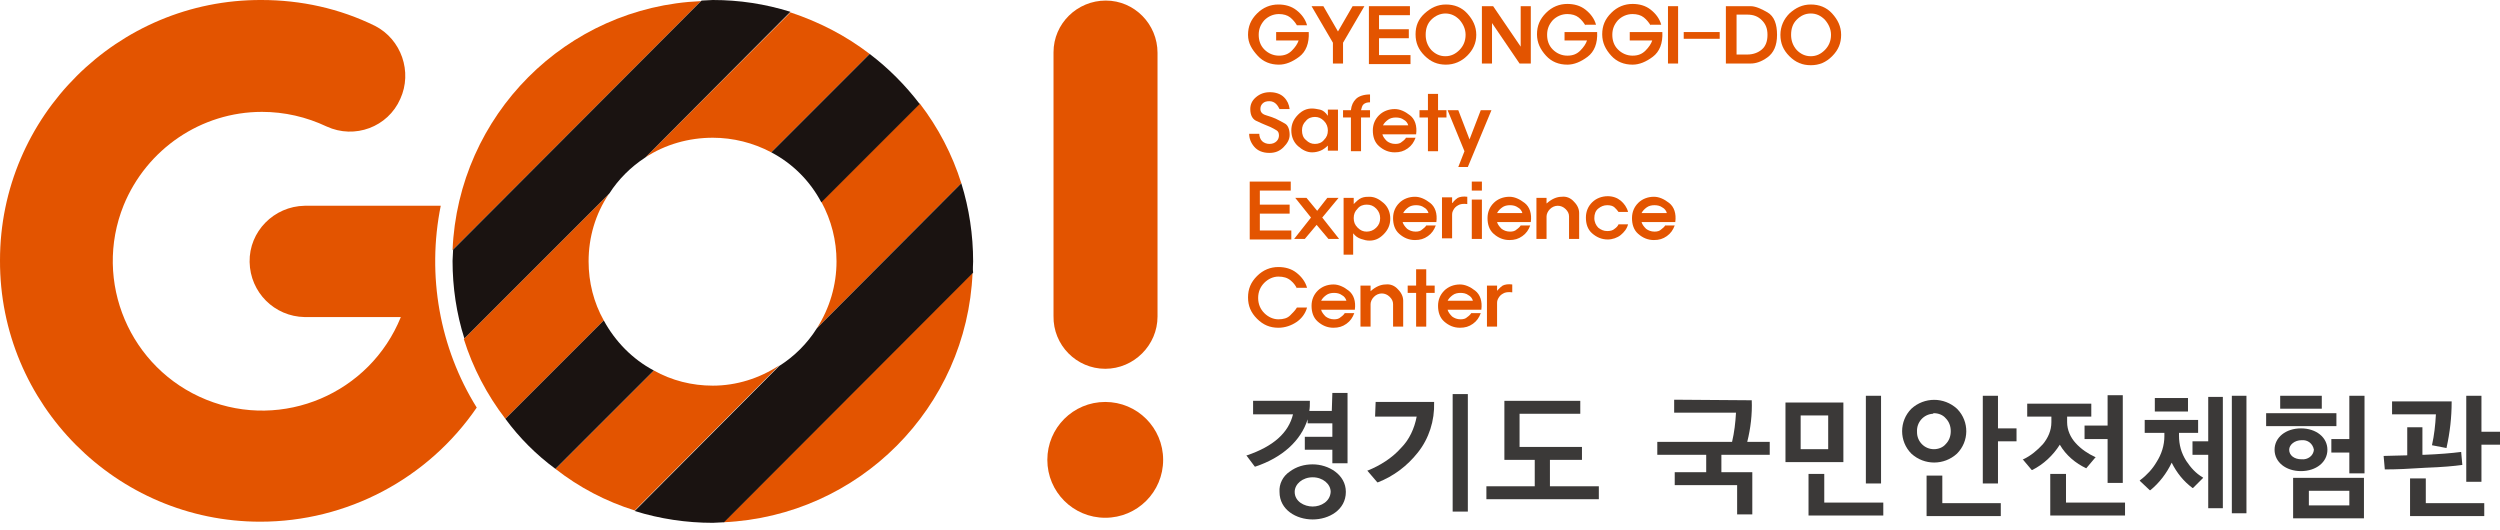
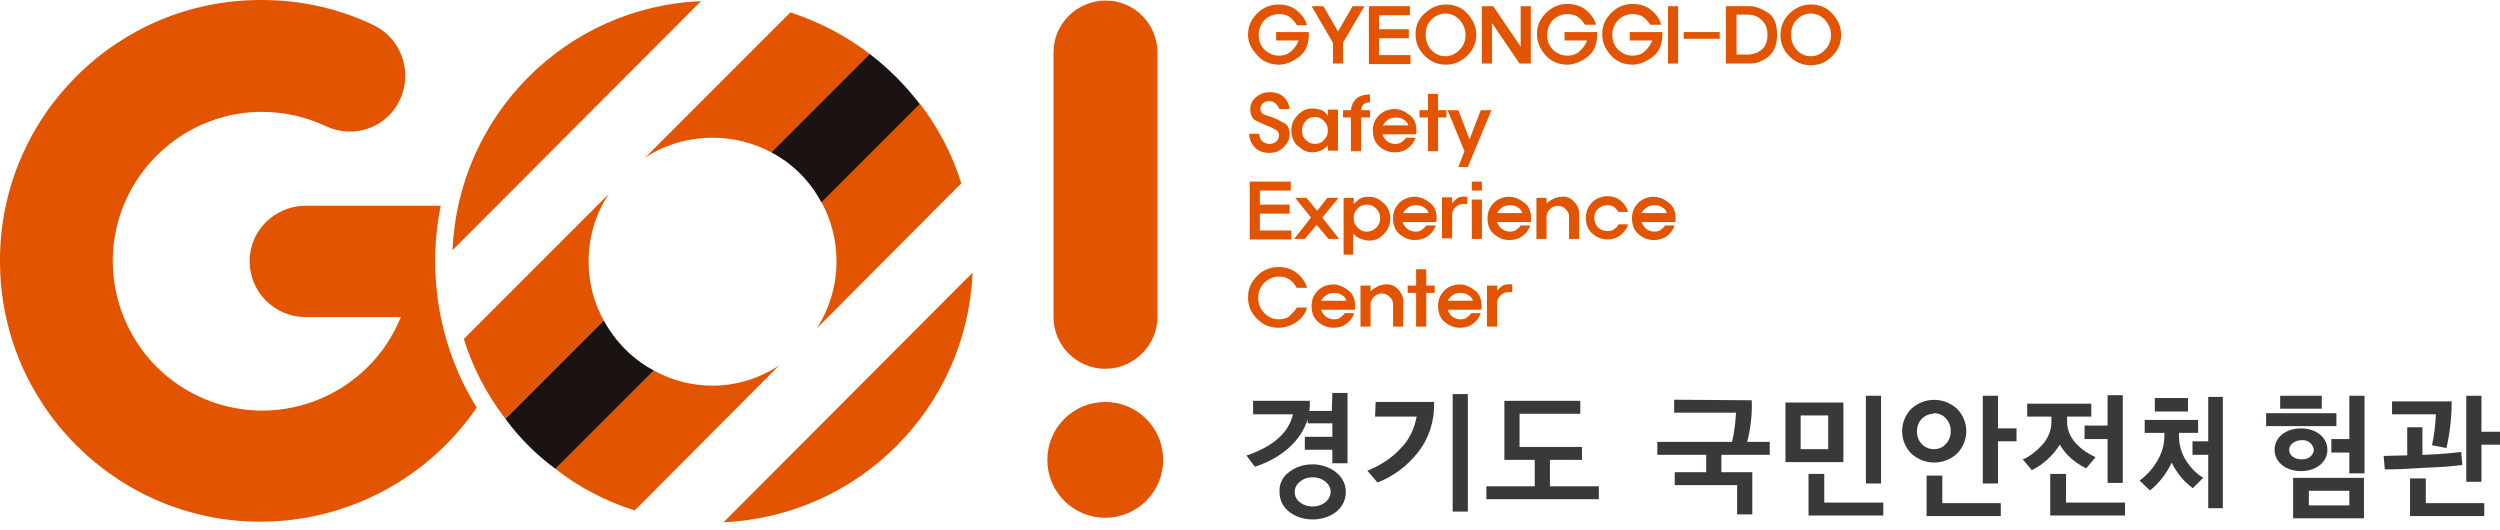
<svg xmlns="http://www.w3.org/2000/svg" width="330" height="70" viewBox="0 0 330 70" fill="none">
  <g clip-path="url(#clip0_75_1523)">
    <path d="M145.891 48.68C149.676 48.68 152.793 45.563 152.793 41.779V6.976C152.793 3.191 149.75 0.074 145.966 0.074C142.181 0.074 139.064 3.117 139.064 6.901V41.705C138.99 45.563 142.107 48.68 145.891 48.68Z" fill="#E35400" />
    <path d="M145.891 53.058C141.662 53.058 138.248 56.472 138.248 60.702C138.248 64.931 141.662 68.345 145.891 68.345C150.121 68.345 153.535 64.931 153.535 60.702C153.535 56.472 150.121 53.058 145.891 53.058Z" fill="#E35400" />
    <path d="M58.178 27.16H40.22C36.139 27.234 32.874 30.573 32.948 34.581C33.022 38.588 36.213 41.779 40.22 41.853H52.91C48.828 51.945 37.326 56.843 27.234 52.761C17.142 48.68 12.244 37.178 16.325 27.086C19.368 19.665 26.566 14.767 34.58 14.767C37.549 14.767 40.443 15.435 43.114 16.697C46.825 18.403 51.203 16.771 52.835 13.06C54.468 9.498 52.984 5.194 49.496 3.413C44.821 1.113 39.701 -9.97528e-05 34.506 -9.97528e-05C15.509 -0.074 -0 15.361 -0 34.358C-0.074 53.355 15.361 68.864 34.358 68.864C45.786 68.864 56.472 63.224 62.928 53.8C58.03 45.934 56.323 36.361 58.178 27.16Z" fill="#E35400" />
    <path d="M128.379 35.991L95.505 68.939C113.389 68.122 127.637 53.8 128.379 35.991Z" fill="#E35400" />
    <path d="M59.737 33.022L92.537 0.148C74.727 0.891 60.479 15.213 59.737 33.022Z" fill="#E35400" />
    <path d="M94.095 50.906C91.349 50.906 88.678 50.238 86.303 48.903L73.317 61.889C76.434 64.338 79.996 66.193 83.78 67.38L102.851 48.235C100.254 49.941 97.212 50.906 94.095 50.906Z" fill="#E35400" />
    <path d="M110.42 34.506C110.42 37.623 109.53 40.666 107.823 43.337L126.895 24.192C125.707 20.407 123.852 16.845 121.403 13.654L108.417 26.64C109.753 29.089 110.42 31.761 110.42 34.506Z" fill="#E35400" />
    <path d="M77.695 34.506C77.695 31.316 78.585 28.273 80.366 25.602L61.221 44.747C62.408 48.532 64.263 52.094 66.712 55.285L79.698 42.298C78.363 39.924 77.695 37.252 77.695 34.506Z" fill="#E35400" />
    <path d="M94.095 18.181C96.766 18.181 99.438 18.849 101.812 20.11L114.799 7.124C111.608 4.675 108.12 2.894 104.335 1.633L85.19 20.778C87.787 19.071 90.904 18.181 94.095 18.181Z" fill="#E35400" />
    <path d="M108.417 26.715L121.403 13.728C119.474 11.205 117.248 8.979 114.799 7.124L101.812 20.11C104.632 21.594 106.933 23.895 108.417 26.715Z" fill="#1A1311" />
    <path d="M79.699 42.298L66.712 55.285C68.568 57.807 70.794 60.034 73.317 61.889L86.303 48.903C83.483 47.419 81.183 45.044 79.699 42.298Z" fill="#1A1311" />
-     <path d="M128.453 34.506C128.453 31.019 127.933 27.531 126.894 24.192L107.823 43.337C106.561 45.341 104.855 47.047 102.851 48.309L83.78 67.454C87.119 68.493 90.607 69.013 94.095 69.013C94.614 69.013 95.059 68.939 95.579 68.939L128.453 35.99C128.378 35.471 128.453 35.026 128.453 34.506Z" fill="#1A1311" />
-     <path d="M85.19 20.778L104.335 1.558C100.996 0.519 97.583 0 94.095 0C93.575 0 93.13 0.074 92.611 0.074L59.811 32.948C59.811 33.468 59.737 33.913 59.737 34.432C59.737 37.92 60.256 41.408 61.295 44.673L80.441 25.527C81.628 23.672 83.26 22.04 85.19 20.778Z" fill="#1A1311" />
    <path d="M175.797 54.246H172.829C172.903 53.8 172.903 53.429 172.903 52.984V52.91H165.408V54.691H170.677C170.083 57.14 168.08 58.921 164.592 60.108H164.518L165.631 61.592H165.705C169.267 60.405 171.716 58.179 172.606 55.359V55.878H175.871V57.659H172.235V59.366H175.871V61.147H177.875V51.871H175.871L175.797 54.246Z" fill="#3B3938" />
    <path d="M173.274 61.295C172.161 61.295 171.122 61.592 170.231 62.26C169.341 62.854 168.821 63.892 168.896 64.931C168.896 67.306 171.122 68.568 173.274 68.568C175.426 68.568 177.652 67.306 177.652 64.931C177.652 62.631 175.352 61.295 173.274 61.295ZM173.274 66.861C172.161 66.861 170.899 66.193 170.899 64.931C170.899 63.892 171.938 63.002 173.274 63.002C174.61 63.002 175.649 63.892 175.649 64.931C175.574 66.193 174.387 66.861 173.274 66.861Z" fill="#3B3938" />
    <path d="M193.755 52.019H191.751V67.529H193.755V52.019Z" fill="#3B3938" />
    <path d="M181.511 54.988H187.002C186.706 56.546 186.038 58.03 184.925 59.143C183.737 60.479 182.179 61.444 180.546 62.111H180.472L181.808 63.67H181.882C183.96 62.854 185.741 61.518 187.151 59.737C188.635 57.882 189.377 55.507 189.303 53.132V53.058H181.585L181.511 54.988Z" fill="#3B3938" />
    <path d="M204.59 60.702H208.819V58.995H200.582V54.617H208.597V52.91H198.579V60.702H202.586V64.189H196.204V65.896H211.046V64.189H204.59V60.702Z" fill="#3B3938" />
    <path d="M231.23 52.836L220.989 52.761V54.468H229.152C229.078 55.804 228.93 57.066 228.633 58.327H218.763V60.034H225.219V62.334H221.064V64.041H229.301V67.9H231.304V62.334H227.223V60.034H233.605V58.327H230.636C231.082 56.546 231.304 54.691 231.23 52.836Z" fill="#3B3938" />
    <path d="M240.803 62.557H238.725V68.048H248.595V66.341H240.803V62.557Z" fill="#3B3938" />
    <path d="M243.326 53.133H235.683V60.998H243.326V53.133ZM237.686 54.839H241.322V59.292H237.686V54.839Z" fill="#3B3938" />
    <path d="M248.298 52.242H246.294V63.818H248.298V52.242Z" fill="#3B3938" />
    <path d="M258.316 59.885C259.948 58.253 259.948 55.656 258.39 54.023L258.316 53.949C256.609 52.39 254.012 52.39 252.305 53.949C250.672 55.581 250.672 58.253 252.305 59.885C254.012 61.444 256.609 61.444 258.316 59.885ZM255.273 54.542C255.867 54.542 256.461 54.765 256.832 55.21C257.277 55.656 257.5 56.249 257.5 56.917C257.5 57.585 257.277 58.179 256.832 58.624C256.461 59.069 255.867 59.292 255.273 59.292C254.012 59.292 253.047 58.253 253.047 57.066V56.991C252.973 55.73 253.938 54.691 255.125 54.617C255.199 54.542 255.273 54.542 255.273 54.542Z" fill="#3B3938" />
    <path d="M263.733 52.242H261.729V63.818H263.733V58.253H266.181V56.546H263.733V52.242Z" fill="#3B3938" />
    <path d="M256.386 62.779H254.309V68.123H264.104V66.416H256.386V62.779Z" fill="#3B3938" />
    <path d="M275.161 57.956H278.203V63.744H280.207V52.168H278.203V56.175H275.161V57.956Z" fill="#3B3938" />
    <path d="M272.712 62.557H270.634V68.048H280.504V66.341H272.712V62.557Z" fill="#3B3938" />
    <path d="M275.383 61.815L276.571 60.405L276.645 60.331H276.571C275.606 59.886 274.716 59.292 273.974 58.475C273.306 57.733 272.86 56.769 272.86 55.73V54.988H276.051V53.281H267.592V54.988H270.783V55.73C270.783 56.843 270.337 57.808 269.67 58.624C268.927 59.44 268.037 60.182 267.072 60.627H266.998L268.185 62.038H268.26C269.744 61.295 271.005 60.108 271.896 58.698C272.712 60.108 273.974 61.147 275.383 61.815Z" fill="#3B3938" />
    <path d="M288.815 52.539H284.437V54.32H288.815V52.539Z" fill="#3B3938" />
    <path d="M291.486 58.253H289.409V60.034H291.486V67.084H293.416V52.391H291.486V58.253Z" fill="#3B3938" />
-     <path d="M296.532 52.242H294.603V67.751H296.532V52.242Z" fill="#3B3938" />
    <path d="M288.592 60.85C287.924 59.811 287.628 58.698 287.628 57.511V57.14H290.151V55.433H283.101V57.14H285.698V57.585C285.698 58.772 285.327 59.96 284.659 60.998C284.14 61.889 283.398 62.705 282.507 63.373L282.433 63.447L283.769 64.709H283.843C285.03 63.744 285.995 62.483 286.663 61.073C287.331 62.408 288.221 63.522 289.409 64.412H289.483L290.819 63.076L290.744 63.002C289.854 62.483 289.186 61.741 288.592 60.85Z" fill="#3B3938" />
    <path d="M307.738 59.737H310.112V62.483H312.116V52.242H310.112V57.956H307.738V59.737Z" fill="#3B3938" />
    <path d="M306.476 52.242H300.985V53.949H306.476V52.242Z" fill="#3B3938" />
    <path d="M302.692 68.419H312.042V63.076H302.692V68.419ZM310.113 66.713H304.77V64.783H310.113V66.713Z" fill="#3B3938" />
    <path d="M307.218 59.366C307.218 57.733 305.734 56.546 303.73 56.546C301.727 56.546 300.243 57.733 300.243 59.366C300.243 60.998 301.727 62.186 303.73 62.186C305.734 62.186 307.218 60.998 307.218 59.366ZM302.172 59.366C302.172 58.698 302.914 58.104 303.805 58.104C304.621 58.03 305.289 58.55 305.437 59.366C305.363 60.182 304.621 60.702 303.805 60.627C302.84 60.627 302.172 60.108 302.172 59.366Z" fill="#3B3938" />
    <path d="M308.406 54.542H299.13V56.249H308.406V54.542Z" fill="#3B3938" />
    <path d="M321.021 58.772L322.95 59.143V59.069C323.395 57.066 323.618 55.062 323.618 53.058V52.984H315.752V54.691H321.54C321.466 56.101 321.318 57.437 321.021 58.772Z" fill="#3B3938" />
    <path d="M320.205 63.151H318.127V68.122H327.922V66.416H320.205V63.151Z" fill="#3B3938" />
    <path d="M327.551 56.991V52.242H325.547V63.596H327.551V58.698H330V56.991H327.551Z" fill="#3B3938" />
    <path d="M325.028 61.37L324.88 59.737V59.663H324.806C323.692 59.811 321.911 59.96 319.982 60.034C319.908 60.034 319.908 60.034 319.834 60.034H319.759V56.398H317.756V60.108H317.607C316.569 60.108 315.604 60.182 314.713 60.182H314.639L314.788 61.889V61.963H314.862C316.272 61.963 318.053 61.889 320.205 61.741C322.357 61.666 323.989 61.518 325.028 61.37Z" fill="#3B3938" />
    <path d="M171.196 3.339C170.974 2.968 170.677 2.597 170.306 2.3C169.935 2.004 169.415 1.855 168.822 1.855C168.08 1.855 167.412 2.152 166.892 2.671C166.373 3.265 166.15 3.859 166.15 4.601C166.15 5.343 166.373 6.011 166.892 6.53C167.412 7.05 168.08 7.346 168.822 7.346C169.564 7.346 170.083 7.124 170.528 6.679C170.974 6.233 171.27 5.788 171.419 5.343H168.451V4.23H172.755C172.829 5.714 172.384 6.827 171.493 7.495C170.603 8.163 169.712 8.534 168.822 8.534C167.709 8.534 166.744 8.163 166.002 7.346C165.26 6.53 164.74 5.714 164.74 4.601C164.74 3.488 165.111 2.597 165.928 1.781C166.744 0.965 167.709 0.594 168.747 0.594C169.638 0.594 170.454 0.816 171.122 1.336C171.79 1.855 172.309 2.523 172.532 3.339H171.196Z" fill="#E35400" />
    <path d="M173.125 0.816H174.684L176.613 4.156L178.543 0.816H180.101L177.281 5.64V8.385H175.945V5.64L173.125 0.816Z" fill="#E35400" />
    <path d="M180.695 0.816H186.112V2.004H182.031V3.859H185.964V5.046H182.031V7.272H186.186V8.46H180.695V0.816Z" fill="#E35400" />
    <path d="M188.041 1.781C188.858 1.039 189.748 0.594 190.861 0.594C191.974 0.594 192.939 0.965 193.681 1.781C194.423 2.597 194.868 3.488 194.868 4.601C194.868 5.714 194.423 6.604 193.681 7.346C192.939 8.089 191.974 8.534 190.861 8.534C189.748 8.534 188.858 8.163 188.041 7.346C187.225 6.53 186.854 5.64 186.854 4.527C186.854 3.414 187.225 2.523 188.041 1.781ZM188.932 2.597C188.412 3.117 188.19 3.785 188.19 4.601C188.19 5.343 188.412 6.011 188.932 6.604C189.451 7.124 190.045 7.421 190.787 7.421C191.529 7.421 192.123 7.124 192.642 6.604C193.162 6.085 193.458 5.417 193.458 4.601C193.458 3.859 193.162 3.191 192.642 2.597C192.123 2.078 191.529 1.781 190.787 1.781C190.119 1.781 189.451 2.078 188.932 2.597Z" fill="#E35400" />
    <path d="M195.61 0.816H197.094L200.731 6.159V0.816H202.066V8.385H200.582L196.946 3.042V8.385H195.61V0.816Z" fill="#E35400" />
    <path d="M209.265 3.339C209.042 2.968 208.745 2.597 208.374 2.3C208.003 2.004 207.484 1.855 206.89 1.855C206.148 1.855 205.48 2.152 204.961 2.671C204.441 3.265 204.219 3.859 204.219 4.601C204.219 5.343 204.441 6.011 204.961 6.53C205.48 7.05 206.148 7.346 206.89 7.346C207.632 7.346 208.152 7.124 208.597 6.679C209.042 6.233 209.339 5.788 209.487 5.343H206.519V4.23H210.823C210.897 5.714 210.452 6.827 209.561 7.495C208.671 8.163 207.78 8.534 206.89 8.534C205.777 8.534 204.812 8.163 204.07 7.346C203.328 6.53 202.883 5.64 202.883 4.527C202.883 3.413 203.254 2.523 204.07 1.707C204.886 0.89 205.851 0.519 206.89 0.519C207.78 0.519 208.597 0.742 209.265 1.261C209.933 1.781 210.452 2.449 210.675 3.265H209.265V3.339Z" fill="#E35400" />
    <path d="M217.873 3.339C217.65 2.968 217.353 2.597 216.982 2.3C216.611 2.004 216.092 1.855 215.498 1.855C214.756 1.855 214.088 2.152 213.569 2.671C213.049 3.265 212.826 3.859 212.826 4.601C212.826 5.343 213.049 6.011 213.569 6.53C214.088 7.05 214.756 7.346 215.498 7.346C216.24 7.346 216.759 7.124 217.205 6.679C217.65 6.233 217.947 5.788 218.095 5.343H215.127V4.23H219.431C219.505 5.714 219.06 6.827 218.169 7.495C217.279 8.163 216.388 8.534 215.498 8.534C214.385 8.534 213.42 8.163 212.678 7.346C211.936 6.53 211.491 5.64 211.491 4.527C211.491 3.413 211.862 2.523 212.678 1.707C213.494 0.89 214.459 0.519 215.498 0.519C216.388 0.519 217.205 0.742 217.873 1.261C218.54 1.781 219.06 2.449 219.282 3.265H217.873V3.339Z" fill="#E35400" />
    <path d="M220.173 0.816H221.509V8.385H220.173V0.816Z" fill="#E35400" />
    <path d="M222.251 4.23H227V5.12H222.251V4.23Z" fill="#E35400" />
    <path d="M227.816 0.816H231.082C231.675 0.816 232.417 1.113 233.308 1.633C234.198 2.152 234.569 3.191 234.569 4.601C234.569 6.011 234.124 6.975 233.308 7.569C232.491 8.163 231.749 8.385 231.082 8.385H227.816V0.816ZM229.226 2.004V7.198H230.636C231.378 7.198 232.046 6.975 232.566 6.53C233.085 6.085 233.308 5.417 233.308 4.601C233.308 3.785 233.085 3.191 232.566 2.671C232.046 2.152 231.453 1.929 230.636 1.929H229.226V2.004Z" fill="#E35400" />
    <path d="M236.202 1.781C237.018 1.039 237.909 0.594 239.022 0.594C240.135 0.594 241.1 0.965 241.842 1.781C242.584 2.597 243.029 3.488 243.029 4.601C243.029 5.714 242.658 6.604 241.842 7.421C241.025 8.237 240.135 8.608 239.022 8.608C237.909 8.608 237.018 8.237 236.202 7.421C235.386 6.604 235.015 5.714 235.015 4.601C235.015 3.488 235.46 2.523 236.202 1.781ZM237.167 2.597C236.647 3.117 236.425 3.785 236.425 4.601C236.425 5.343 236.647 6.011 237.167 6.604C237.686 7.124 238.28 7.421 239.022 7.421C239.764 7.421 240.358 7.124 240.877 6.604C241.396 6.085 241.693 5.417 241.693 4.601C241.693 3.859 241.396 3.191 240.877 2.597C240.358 2.078 239.764 1.781 239.022 1.781C238.28 1.781 237.686 2.078 237.167 2.597Z" fill="#E35400" />
    <path d="M168.451 13.728C168.228 13.506 167.931 13.357 167.56 13.357C167.189 13.357 166.892 13.432 166.67 13.654C166.447 13.877 166.373 14.099 166.373 14.396C166.373 14.767 166.595 15.064 167.115 15.213C167.634 15.361 168.005 15.509 168.376 15.658C168.822 15.88 169.267 16.103 169.638 16.326C170.009 16.548 170.232 17.068 170.232 17.81C170.232 18.404 169.935 18.923 169.415 19.442C168.896 19.962 168.302 20.184 167.56 20.184C166.67 20.184 166.002 19.888 165.557 19.368C165.111 18.849 164.889 18.255 164.889 17.661H166.224C166.224 18.032 166.373 18.404 166.595 18.626C166.818 18.849 167.189 18.997 167.56 18.997C168.005 18.997 168.302 18.849 168.525 18.626C168.747 18.404 168.822 18.107 168.822 17.884C168.822 17.587 168.747 17.365 168.525 17.216C168.302 17.068 168.005 16.919 167.709 16.771C167.189 16.548 166.595 16.326 166.002 16.029C165.334 15.806 165.037 15.213 165.037 14.396C165.037 13.803 165.26 13.283 165.779 12.838C166.299 12.393 166.892 12.17 167.634 12.17C168.376 12.17 169.044 12.393 169.49 12.838C169.935 13.283 170.157 13.803 170.232 14.396H168.896C168.822 14.248 168.673 13.951 168.451 13.728Z" fill="#E35400" />
    <path d="M175.352 19.145C175.055 19.442 174.684 19.739 174.313 19.888C173.942 20.036 173.571 20.11 173.2 20.11C172.532 20.11 171.938 19.813 171.345 19.294C170.751 18.774 170.454 18.032 170.454 17.216C170.454 16.4 170.751 15.732 171.345 15.138C171.938 14.545 172.532 14.322 173.2 14.322C173.497 14.322 173.868 14.396 174.239 14.47C174.61 14.545 174.981 14.841 175.278 15.287V14.47H176.613V19.888H175.278V19.145H175.352ZM172.383 18.478C172.755 18.849 173.126 18.997 173.571 18.997C174.016 18.997 174.461 18.849 174.758 18.478C175.129 18.107 175.278 17.736 175.278 17.216C175.278 16.771 175.129 16.326 174.758 15.955C174.387 15.584 174.016 15.435 173.571 15.435C173.126 15.435 172.68 15.584 172.383 15.955C172.012 16.326 171.864 16.697 171.864 17.216C171.864 17.736 172.012 18.181 172.383 18.478Z" fill="#E35400" />
    <path d="M178.32 15.509H177.281V14.545H178.32C178.394 13.877 178.617 13.432 178.988 13.061C179.359 12.69 180.027 12.467 180.843 12.467V13.506C180.472 13.506 180.175 13.58 179.953 13.803C179.804 13.951 179.73 14.248 179.656 14.545H180.843V15.509H179.656V19.962H178.32V15.509Z" fill="#E35400" />
    <path d="M182.476 17.736C182.55 18.032 182.773 18.329 183.07 18.626C183.366 18.849 183.737 18.997 184.183 18.997C184.554 18.997 184.851 18.923 185.073 18.7C185.296 18.552 185.518 18.329 185.593 18.181H186.854C186.631 18.774 186.335 19.22 185.815 19.591C185.296 19.962 184.776 20.11 184.108 20.11C183.292 20.11 182.624 19.813 182.031 19.294C181.437 18.774 181.214 18.032 181.214 17.216C181.214 16.4 181.511 15.732 182.031 15.213C182.55 14.693 183.292 14.396 184.108 14.396C184.776 14.396 185.444 14.693 186.112 15.213C186.78 15.732 187.077 16.622 186.928 17.736H182.476ZM185.889 16.548C185.815 16.251 185.593 15.955 185.296 15.806C184.999 15.584 184.628 15.509 184.257 15.509C183.886 15.509 183.515 15.584 183.218 15.806C182.921 16.029 182.699 16.251 182.55 16.548H185.889Z" fill="#E35400" />
    <path d="M189.822 15.509V19.962H188.487V15.509H187.374V14.545H188.487V12.393H189.822V14.545H190.935V15.509H189.822Z" fill="#E35400" />
    <path d="M191.084 14.545H192.494L193.978 18.404L195.462 14.545H196.872L193.755 22.04H192.494L193.31 19.962L191.084 14.545Z" fill="#E35400" />
    <path d="M164.963 23.969H170.38V25.156H166.299V27.012H170.232V28.199H166.299V30.425H170.454V31.612H164.963V23.969Z" fill="#E35400" />
    <path d="M170.974 26.121H172.458L173.868 27.828L175.203 26.121H176.688L174.536 28.718L176.762 31.538H175.352L173.793 29.683L172.235 31.538H170.825L173.051 28.718L170.974 26.121Z" fill="#E35400" />
    <path d="M178.691 33.616H177.355V26.121H178.691V26.937C179.062 26.566 179.359 26.269 179.73 26.121C180.101 25.973 180.472 25.973 180.769 25.973C181.437 25.973 182.031 26.269 182.624 26.789C183.218 27.308 183.515 28.05 183.515 28.867C183.515 29.683 183.218 30.351 182.624 30.944C182.031 31.538 181.437 31.761 180.769 31.761C180.398 31.761 180.101 31.686 179.656 31.538C179.211 31.39 178.914 31.167 178.617 30.796V33.616H178.691ZM181.659 30.054C182.031 29.683 182.179 29.312 182.179 28.792C182.179 28.347 182.031 27.902 181.659 27.531C181.288 27.16 180.917 27.011 180.398 27.011C179.953 27.011 179.507 27.16 179.211 27.531C178.84 27.902 178.691 28.273 178.691 28.792C178.691 29.312 178.84 29.683 179.211 30.054C179.582 30.425 179.953 30.573 180.398 30.573C180.843 30.573 181.288 30.425 181.659 30.054Z" fill="#E35400" />
    <path d="M185.147 29.312C185.221 29.609 185.444 29.905 185.741 30.202C186.038 30.425 186.409 30.573 186.854 30.573C187.225 30.573 187.522 30.499 187.745 30.277C187.967 30.128 188.19 29.905 188.264 29.757H189.525C189.303 30.351 189.006 30.796 188.487 31.167C187.967 31.538 187.448 31.686 186.78 31.686C185.964 31.686 185.296 31.39 184.702 30.87C184.108 30.351 183.886 29.609 183.886 28.792C183.886 27.976 184.183 27.308 184.702 26.789C185.221 26.269 185.964 25.973 186.78 25.973C187.448 25.973 188.116 26.269 188.783 26.789C189.451 27.308 189.748 28.199 189.6 29.312H185.147ZM188.561 28.125C188.487 27.828 188.264 27.531 187.967 27.383C187.67 27.16 187.299 27.086 186.928 27.086C186.557 27.086 186.186 27.16 185.889 27.383C185.593 27.605 185.37 27.828 185.221 28.125H188.561Z" fill="#E35400" />
    <path d="M191.9 26.566C192.049 26.418 192.197 26.269 192.42 26.121C192.716 25.973 193.162 25.898 193.681 25.973V26.937C193.162 26.863 192.716 26.937 192.494 27.086C192.197 27.234 191.974 27.457 191.826 27.754C191.678 28.05 191.678 28.199 191.678 28.347V31.464H190.342V26.047H191.678V26.789C191.752 26.789 191.826 26.715 191.9 26.566Z" fill="#E35400" />
    <path d="M194.275 25.156V23.969H195.611V25.156H194.275ZM194.275 31.538V26.344H195.611V31.538H194.275Z" fill="#E35400" />
    <path d="M197.614 29.312C197.688 29.609 197.911 29.905 198.208 30.202C198.505 30.425 198.876 30.573 199.321 30.573C199.692 30.573 199.989 30.499 200.211 30.277C200.434 30.128 200.657 29.905 200.731 29.757H201.992C201.77 30.351 201.473 30.796 200.953 31.167C200.434 31.538 199.914 31.686 199.247 31.686C198.43 31.686 197.762 31.39 197.169 30.87C196.575 30.351 196.353 29.609 196.353 28.792C196.353 27.976 196.649 27.308 197.169 26.789C197.688 26.269 198.43 25.973 199.247 25.973C199.914 25.973 200.582 26.269 201.25 26.789C201.918 27.308 202.215 28.199 202.066 29.312H197.614ZM200.953 28.125C200.879 27.828 200.657 27.531 200.36 27.383C200.063 27.16 199.692 27.086 199.321 27.086C198.95 27.086 198.579 27.16 198.282 27.383C197.985 27.605 197.762 27.828 197.614 28.125H200.953Z" fill="#E35400" />
    <path d="M207.78 26.64C208.226 27.086 208.448 27.605 208.448 28.125V31.538H207.113V28.57C207.113 28.199 206.964 27.902 206.667 27.605C206.371 27.308 206 27.16 205.628 27.16C205.257 27.16 204.886 27.308 204.59 27.605C204.293 27.902 204.144 28.273 204.144 28.57V31.538H202.809V26.121H204.144V26.863C204.812 26.27 205.48 25.973 206.148 25.973C206.742 25.898 207.335 26.121 207.78 26.64Z" fill="#E35400" />
    <path d="M213.643 27.976C213.494 27.754 213.346 27.605 213.123 27.383C212.901 27.16 212.53 27.086 212.159 27.086C211.713 27.086 211.342 27.234 210.971 27.531C210.6 27.828 210.452 28.273 210.452 28.793C210.452 29.312 210.675 29.757 210.971 30.054C211.342 30.351 211.713 30.499 212.159 30.499C212.53 30.499 212.901 30.425 213.123 30.203C213.346 30.054 213.569 29.831 213.643 29.609H214.904C214.756 30.203 214.385 30.648 213.94 31.019C213.494 31.39 212.827 31.612 212.233 31.612C211.417 31.612 210.749 31.316 210.155 30.796C209.561 30.277 209.339 29.535 209.339 28.718C209.339 27.902 209.636 27.234 210.155 26.715C210.675 26.195 211.417 25.898 212.233 25.898C212.901 25.898 213.494 26.121 213.94 26.492C214.385 26.863 214.756 27.383 214.904 27.976H213.643Z" fill="#E35400" />
    <path d="M216.685 29.312C216.76 29.609 216.982 29.905 217.279 30.202C217.576 30.425 217.947 30.573 218.392 30.573C218.763 30.573 219.06 30.499 219.283 30.277C219.505 30.128 219.728 29.905 219.802 29.757H221.064C220.841 30.351 220.544 30.796 220.025 31.167C219.505 31.538 218.986 31.686 218.318 31.686C217.502 31.686 216.834 31.39 216.24 30.87C215.646 30.351 215.424 29.609 215.424 28.792C215.424 27.976 215.721 27.308 216.24 26.789C216.76 26.269 217.502 25.973 218.318 25.973C218.986 25.973 219.654 26.269 220.322 26.789C220.989 27.308 221.286 28.199 221.138 29.312H216.685ZM220.025 28.125C219.95 27.828 219.728 27.531 219.431 27.383C219.134 27.16 218.763 27.086 218.392 27.086C218.021 27.086 217.65 27.16 217.353 27.383C217.056 27.605 216.834 27.828 216.685 28.125H220.025Z" fill="#E35400" />
    <path d="M171.196 38.068C171.048 37.772 170.825 37.401 170.38 37.029C169.935 36.658 169.415 36.51 168.747 36.51C168.08 36.51 167.412 36.807 166.892 37.326C166.373 37.846 166.076 38.514 166.076 39.33C166.076 40.146 166.373 40.814 166.892 41.334C167.412 41.853 168.08 42.15 168.747 42.15C169.415 42.15 169.935 42.001 170.306 41.63C170.677 41.259 170.974 40.962 171.196 40.592H172.532C172.309 41.408 171.79 42.076 171.122 42.521C170.454 42.966 169.638 43.263 168.747 43.263C167.634 43.263 166.744 42.892 165.928 42.076C165.111 41.259 164.74 40.369 164.74 39.256C164.74 38.143 165.111 37.252 165.928 36.436C166.744 35.62 167.709 35.248 168.747 35.248C169.638 35.248 170.454 35.471 171.122 35.991C171.79 36.51 172.309 37.178 172.532 37.994H171.196V38.068Z" fill="#E35400" />
    <path d="M174.387 40.888C174.461 41.185 174.684 41.482 174.981 41.779C175.278 42.001 175.649 42.15 176.094 42.15C176.465 42.15 176.762 42.076 176.984 41.853C177.207 41.705 177.43 41.482 177.504 41.334H178.765C178.543 41.927 178.246 42.372 177.726 42.743C177.207 43.114 176.687 43.263 176.02 43.263C175.203 43.263 174.535 42.966 173.942 42.447C173.348 41.927 173.125 41.185 173.125 40.369C173.125 39.553 173.422 38.885 173.942 38.365C174.461 37.846 175.203 37.549 176.02 37.549C176.687 37.549 177.355 37.846 178.023 38.365C178.691 38.885 178.988 39.775 178.839 40.888H174.387ZM177.726 39.701C177.652 39.404 177.43 39.107 177.133 38.959C176.836 38.736 176.465 38.662 176.094 38.662C175.723 38.662 175.352 38.736 175.055 38.959C174.758 39.181 174.535 39.404 174.387 39.701H177.726Z" fill="#E35400" />
    <path d="M184.553 38.217C184.999 38.662 185.221 39.181 185.221 39.701V43.114H183.886V40.146C183.886 39.775 183.737 39.478 183.44 39.181C183.143 38.885 182.772 38.736 182.401 38.736C182.03 38.736 181.659 38.885 181.363 39.181C181.066 39.478 180.917 39.849 180.917 40.146V43.114H179.582V37.697H180.917V38.439C181.585 37.846 182.253 37.549 182.921 37.549C183.515 37.475 184.108 37.697 184.553 38.217Z" fill="#E35400" />
    <path d="M188.264 38.662V43.115H186.928V38.662H185.815V37.697H186.928V35.545H188.264V37.697H189.377V38.662H188.264Z" fill="#E35400" />
    <path d="M191.084 40.888C191.158 41.185 191.381 41.482 191.677 41.779C191.974 42.001 192.345 42.15 192.791 42.15C193.162 42.15 193.458 42.076 193.681 41.853C193.904 41.705 194.126 41.482 194.201 41.334H195.462C195.239 41.927 194.943 42.372 194.423 42.743C193.904 43.114 193.384 43.263 192.716 43.263C191.9 43.263 191.232 42.966 190.639 42.447C190.045 41.927 189.822 41.185 189.822 40.369C189.822 39.553 190.119 38.885 190.639 38.365C191.158 37.846 191.9 37.549 192.716 37.549C193.384 37.549 194.052 37.846 194.72 38.365C195.388 38.885 195.685 39.775 195.536 40.888H191.084ZM194.423 39.701C194.349 39.404 194.126 39.107 193.829 38.959C193.533 38.736 193.162 38.662 192.791 38.662C192.42 38.662 192.048 38.736 191.752 38.959C191.455 39.181 191.232 39.404 191.084 39.701H194.423Z" fill="#E35400" />
    <path d="M197.837 38.143C197.985 37.994 198.133 37.846 198.356 37.697C198.653 37.549 199.098 37.475 199.618 37.549V38.588C199.098 38.514 198.653 38.588 198.43 38.736C198.133 38.885 197.911 39.107 197.762 39.404C197.614 39.701 197.614 39.849 197.614 39.998V43.115H196.278V37.697H197.614V38.44C197.614 38.365 197.688 38.291 197.837 38.143Z" fill="#E35400" />
  </g>
  <defs>
    <clipPath id="clip0_75_1523">
      <rect width="330" height="69.013" fill="white" />
    </clipPath>
  </defs>
</svg>